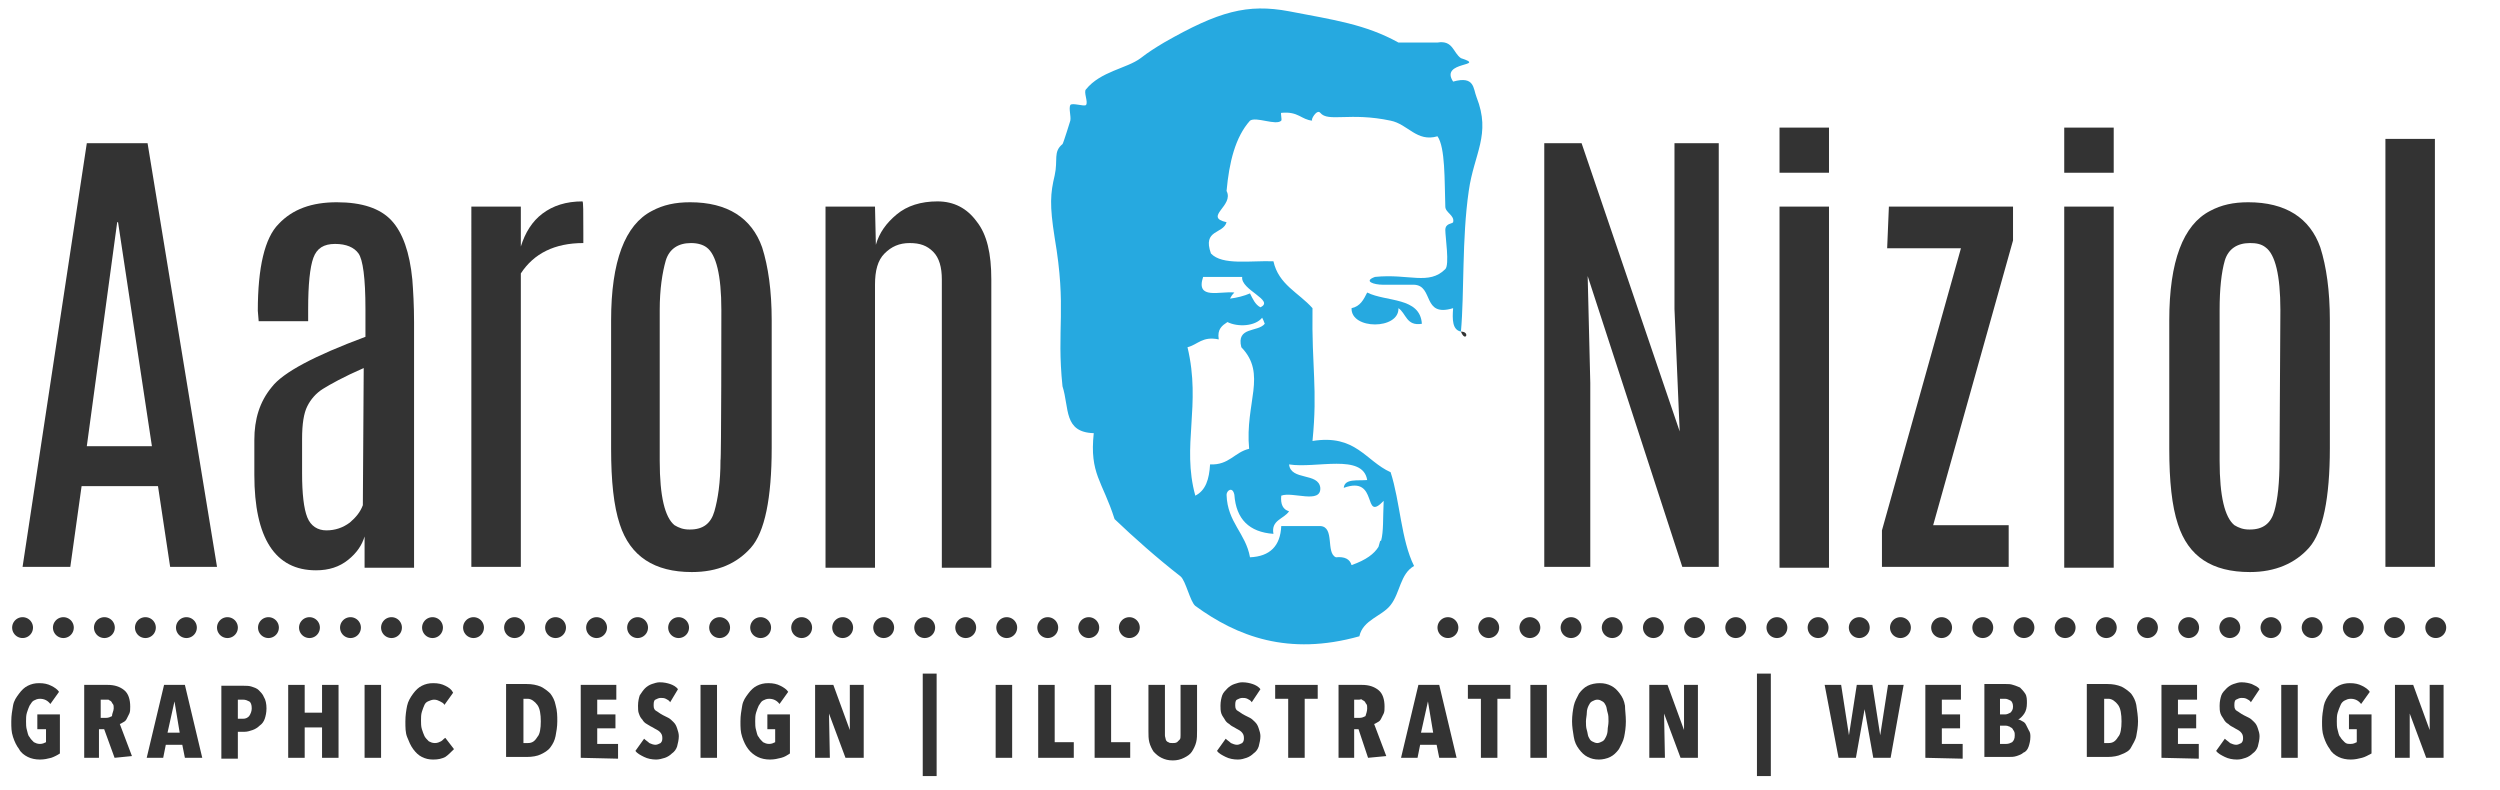
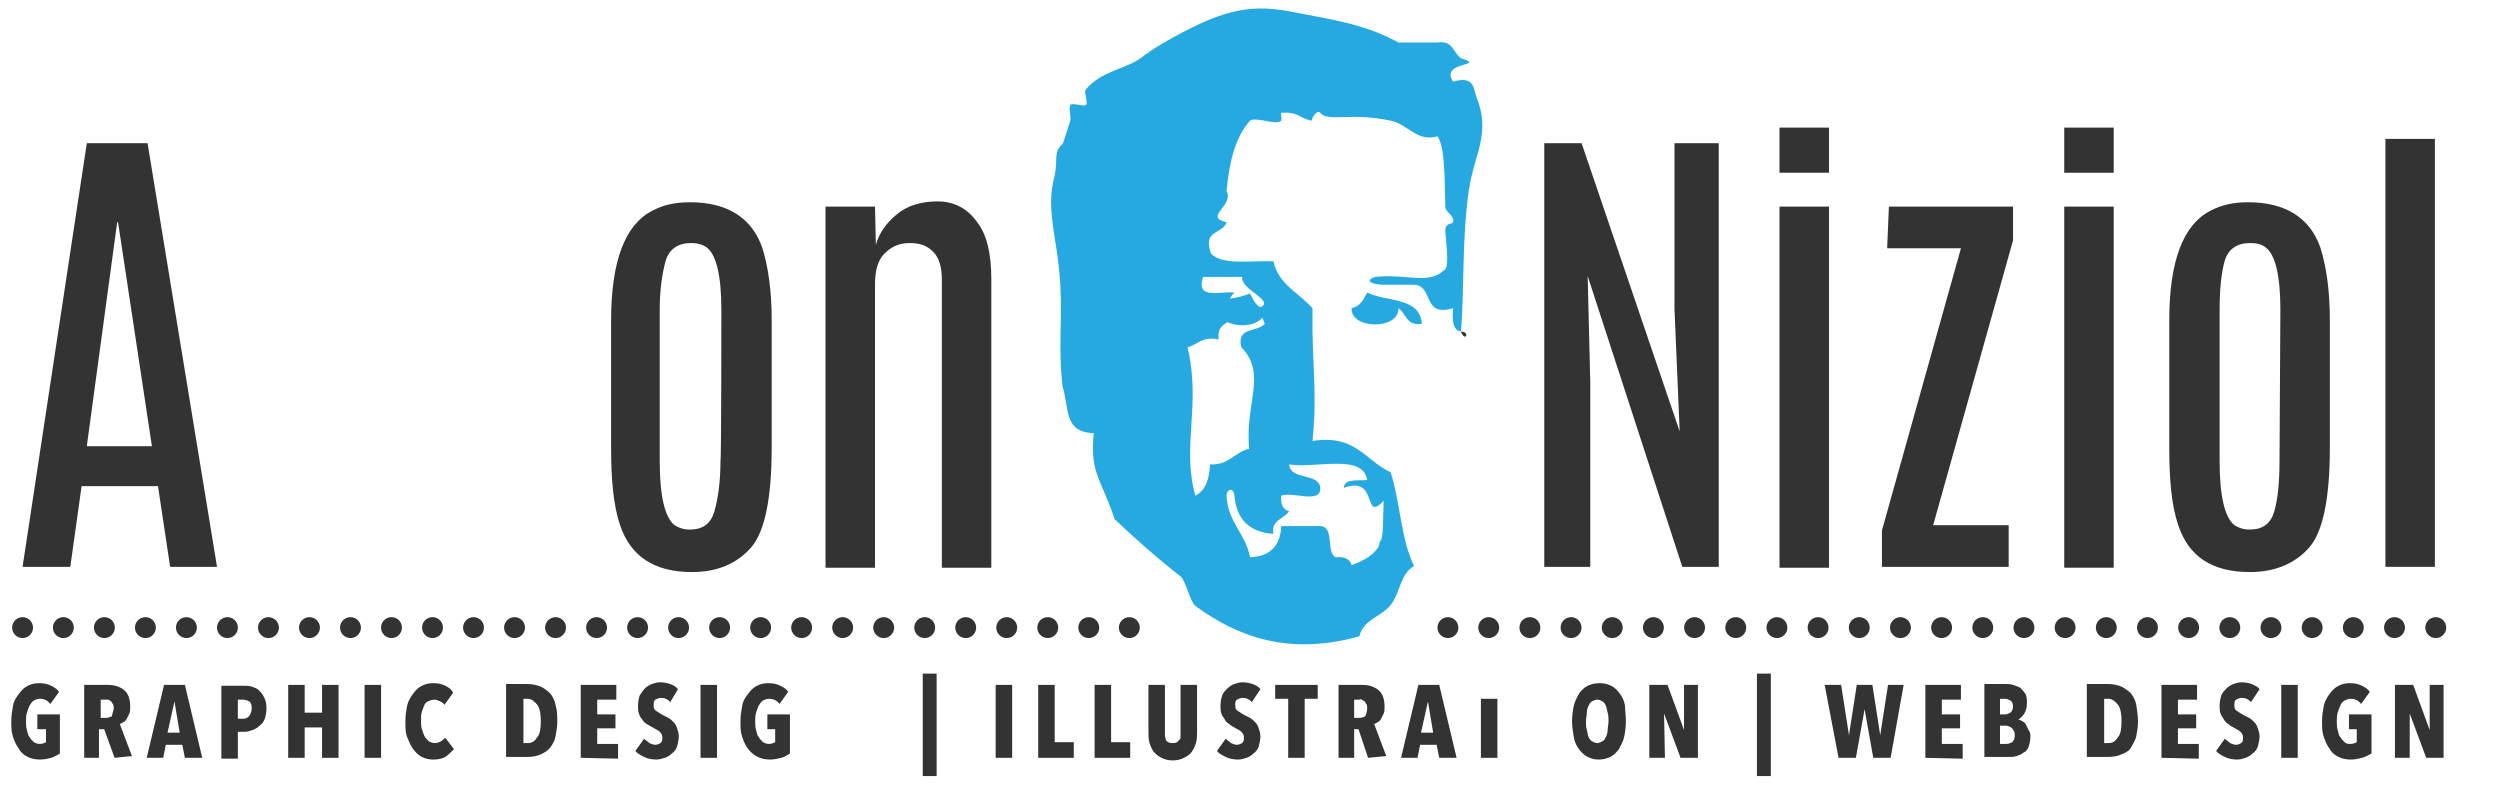
<svg xmlns="http://www.w3.org/2000/svg" version="1.1" id="Layer_1" x="0px" y="0px" viewBox="0 0 288 91" style="enable-background:new 0 0 288 91;" xml:space="preserve">
  <style type="text/css">
	.st0{fill:#333333;}
	.st1{fill:none;stroke:#333333;stroke-width:2.405;stroke-linecap:round;stroke-linejoin:round;}
	.st2{fill:none;stroke:#333333;stroke-width:2.405;stroke-linecap:round;stroke-linejoin:round;stroke-dasharray:0,4.743;}
	.st3{fill:none;stroke:#333333;stroke-width:2.405;stroke-linecap:round;stroke-linejoin:round;stroke-dasharray:0,4.725;}
	.st4{fill:#26A9E0;}
</style>
  <g>
    <path class="st0" d="M10,16.5h7l8,48.8h-5.4L18.2,56H9.4l-1.3,9.3H2.6L10,16.5z M10,51.4h7.5l-3.9-25.8h-0.1L10,51.4z" />
-     <path class="st0" d="M29.7,35.8c0-5,0.8-8.4,2.4-10c1.6-1.7,3.8-2.5,6.7-2.5s5,0.7,6.3,2.1s2.1,3.7,2.4,6.8c0.1,1.3,0.2,3,0.2,4.9   v28.3H42v-3.6c-0.3,1-0.9,1.9-1.9,2.7c-1,0.8-2.2,1.2-3.7,1.2c-4.7,0-7.1-3.7-7.1-11v-4c0-2.4,0.6-4.4,2-6.1   c1.3-1.7,4.9-3.6,10.8-5.8v-3.2c0-3.6-0.3-5.7-0.8-6.4c-0.5-0.7-1.4-1.1-2.7-1.1s-2.1,0.5-2.5,1.6s-0.6,3.1-0.6,5.9V37h-5.7   L29.7,35.8L29.7,35.8z M41.9,42.4c-2.3,1-3.9,1.9-4.7,2.4s-1.4,1.2-1.8,2c-0.4,0.8-0.6,2-0.6,3.8v3.9c0,2.4,0.2,4.1,0.6,5.1   c0.4,1,1.2,1.5,2.2,1.5s1.9-0.3,2.7-0.9c0.7-0.6,1.2-1.2,1.5-2L41.9,42.4L41.9,42.4z" />
-     <path class="st0" d="M67.1,23.2c0.1,0,0.1,1.2,0.1,3.6V28c-3.3,0-5.7,1.2-7.2,3.5v33.8h-5.7V23.8H60v4.6c0.5-1.6,1.3-2.9,2.5-3.8   S65.2,23.2,67.1,23.2z" />
    <path class="st0" d="M70.4,36.9c0-6.8,1.6-11,4.7-12.6c1.3-0.7,2.7-1,4.4-1c4.3,0,7.1,1.8,8.3,5.2c0.7,2.2,1.1,5,1.1,8.4v14.7   c0,5.8-0.8,9.7-2.4,11.5s-3.8,2.8-6.8,2.8c-4.3,0-7.1-1.8-8.3-5.5c-0.7-2.1-1-5-1-8.7C70.4,51.6,70.4,36.9,70.4,36.9z M83.1,35.7   c0-4-0.6-6.4-1.7-7.2c-0.4-0.3-1-0.5-1.8-0.5c-1.5,0-2.5,0.7-2.9,2c-0.4,1.4-0.7,3.3-0.7,5.7v17.4c0,4.1,0.6,6.5,1.7,7.4   c0.5,0.3,1,0.5,1.7,0.5h0.1c1.5,0,2.4-0.7,2.8-2.1c0.4-1.4,0.7-3.3,0.7-5.9C83.1,53.2,83.1,35.7,83.1,35.7z" />
    <path class="st0" d="M100.9,28.2c0.4-1.4,1.2-2.5,2.4-3.5s2.8-1.5,4.7-1.5c1.9,0,3.4,0.8,4.5,2.3c1.2,1.5,1.7,3.7,1.7,6.7v33.2   h-5.7V32.2c0-1.4-0.3-2.5-1-3.2s-1.5-1-2.7-1s-2.1,0.4-2.9,1.2c-0.8,0.8-1.1,2-1.1,3.6v32.6h-5.7V23.8h5.7L100.9,28.2L100.9,28.2z" />
    <path class="st0" d="M192.9,16.5h5.1v48.8h-4.2l-10.9-33.5l0.3,12.3v21.2h-5.3V16.5h4.3l11.3,33.2l-0.6-14.1L192.9,16.5L192.9,16.5   z" />
    <path class="st0" d="M205,14.7h5.7v5.2H205V14.7z M205,23.8h5.7v41.6H205V23.8z" />
    <path class="st0" d="M217.6,23.8h14.3v3.9l-9.2,32.8h8.7v4.8h-14.6v-4.2l9.1-32.5h-8.5L217.6,23.8L217.6,23.8z" />
    <path class="st0" d="M237.8,14.7h5.7v5.2h-5.7V14.7z M237.8,23.8h5.7v41.6h-5.7V23.8z" />
    <path class="st0" d="M249.9,36.9c0-6.8,1.6-11,4.7-12.6c1.3-0.7,2.7-1,4.4-1c4.3,0,7.1,1.8,8.3,5.2c0.7,2.2,1.1,5,1.1,8.4v14.7   c0,5.8-0.8,9.7-2.4,11.5s-3.9,2.8-6.8,2.8c-4.4,0-7.1-1.8-8.3-5.5c-0.7-2.1-1-5-1-8.7L249.9,36.9L249.9,36.9z M262.7,35.7   c0-4-0.6-6.4-1.7-7.2c-0.5-0.4-1.1-0.5-1.8-0.5c-1.5,0-2.5,0.7-2.9,2c-0.4,1.4-0.6,3.3-0.6,5.7v17.4c0,4.1,0.6,6.5,1.7,7.4   c0.5,0.3,1,0.5,1.7,0.5h0.1c1.5,0,2.4-0.7,2.8-2.1s0.6-3.3,0.6-5.9L262.7,35.7L262.7,35.7z" />
    <path class="st0" d="M274.8,16h5.7v49.3h-5.7V16z" />
  </g>
  <g>
    <g>
      <g>
        <line class="st1" x1="166.8" y1="72.3" x2="166.8" y2="72.3" />
        <line class="st2" x1="171.5" y1="72.3" x2="278.2" y2="72.3" />
        <line class="st1" x1="280.6" y1="72.3" x2="280.6" y2="72.3" />
      </g>
    </g>
    <g>
      <g>
        <line class="st1" x1="2.6" y1="72.3" x2="2.6" y2="72.3" />
        <line class="st3" x1="7.3" y1="72.3" x2="127.8" y2="72.3" />
        <line class="st1" x1="130.1" y1="72.3" x2="130.1" y2="72.3" />
      </g>
    </g>
  </g>
  <path class="st0" d="M106.3,89.4V77.6h1.6v11.8C107.8,89.4,106.3,89.4,106.3,89.4z" />
  <path class="st0" d="M202.4,89.4V77.6h1.6v11.8H202.4z" />
  <g>
    <g>
      <path class="st0" d="M5.9,87.3c-0.4,0.1-0.8,0.2-1.3,0.2s-1-0.1-1.4-0.3s-0.8-0.5-1-0.9c-0.3-0.4-0.5-0.8-0.7-1.4    s-0.2-1.1-0.2-1.8s0.1-1.2,0.2-1.8s0.4-1,0.7-1.4s0.6-0.7,1-0.9c0.4-0.2,0.8-0.3,1.3-0.3c0.6,0,1,0.1,1.4,0.3    c0.4,0.2,0.7,0.4,0.9,0.7l-1,1.4c-0.3-0.4-0.7-0.6-1.2-0.6c-0.3,0-0.5,0.1-0.7,0.2S3.6,81,3.4,81.3c-0.1,0.2-0.2,0.5-0.3,0.8    S3,82.8,3,83.1s0,0.7,0.1,1s0.1,0.6,0.3,0.8c0.1,0.2,0.3,0.4,0.5,0.6c0.2,0.1,0.4,0.2,0.7,0.2s0.5-0.1,0.7-0.2V84h-1v-1.7h2.6v4.5    C6.6,87,6.2,87.2,5.9,87.3z" />
      <path class="st0" d="M13.2,87.3L12,84h-0.6v3.3H9.7v-8.4h2.7c0.8,0,1.4,0.2,1.9,0.6s0.7,1.1,0.7,1.9c0,0.3,0,0.6-0.1,0.8    c-0.1,0.2-0.2,0.4-0.3,0.6s-0.2,0.3-0.4,0.4s-0.3,0.2-0.4,0.2l1.4,3.7L13.2,87.3L13.2,87.3z M13.1,81.6c0-0.2,0-0.4-0.1-0.5    s-0.1-0.2-0.2-0.3c-0.1-0.1-0.2-0.1-0.3-0.2c-0.1,0-0.2,0-0.3,0h-0.6v2.1h0.6c0.3,0,0.5-0.1,0.7-0.2    C12.9,82.2,13.1,81.9,13.1,81.6z" />
      <path class="st0" d="M21.3,87.3L21,85.8h-1.9l-0.3,1.5h-1.9l2-8.4h2.4l2,8.4H21.3z M20.1,80.8L20.1,80.8l-0.8,3.6h1.4L20.1,80.8z" />
      <path class="st0" d="M30.7,81.6c0,0.5-0.1,0.9-0.2,1.2s-0.3,0.6-0.6,0.8c-0.2,0.2-0.5,0.4-0.8,0.5s-0.6,0.2-0.9,0.2h-0.8v3.1h-1.9    V79h2.6c0.3,0,0.6,0,0.9,0.1s0.6,0.2,0.8,0.4s0.5,0.5,0.6,0.8C30.6,80.6,30.7,81.1,30.7,81.6z M29,81.6c0-0.4-0.1-0.7-0.3-0.8    s-0.4-0.2-0.7-0.2h-0.6v2.2H28c0.3,0,0.5-0.1,0.7-0.3C28.9,82.2,29,81.9,29,81.6z" />
      <path class="st0" d="M37.1,87.3v-3.5h-2v3.5h-1.9v-8.4h1.9v3.2h2v-3.2H39v8.4H37.1z" />
      <path class="st0" d="M42,87.3v-8.4h1.9v8.4H42z" />
      <path class="st0" d="M51.3,87.2c-0.4,0.2-0.8,0.3-1.4,0.3c-0.5,0-0.9-0.1-1.3-0.3s-0.7-0.5-1-0.9s-0.5-0.9-0.7-1.4    s-0.2-1.1-0.2-1.8c0-0.7,0.1-1.3,0.2-1.8s0.4-1,0.7-1.4s0.6-0.7,1-0.9c0.4-0.2,0.8-0.3,1.3-0.3c0.6,0,1,0.1,1.4,0.3    c0.4,0.2,0.7,0.4,0.9,0.8l-1,1.4c-0.1-0.2-0.3-0.3-0.5-0.4s-0.4-0.2-0.7-0.2c-0.2,0-0.5,0.1-0.7,0.2S49,81,48.9,81.2    s-0.2,0.5-0.3,0.8s-0.1,0.7-0.1,1s0,0.7,0.1,1s0.2,0.6,0.3,0.8c0.1,0.2,0.3,0.4,0.5,0.6c0.2,0.1,0.4,0.2,0.7,0.2s0.5-0.1,0.7-0.2    s0.3-0.3,0.5-0.4l1,1.3C51.9,86.7,51.6,87,51.3,87.2z" />
      <path class="st0" d="M64.2,83.1c0,0.6-0.1,1.2-0.2,1.7c-0.1,0.5-0.3,0.9-0.6,1.3s-0.7,0.6-1.1,0.8c-0.4,0.2-1,0.3-1.6,0.3h-2.4    v-8.4h2.4c0.6,0,1.1,0.1,1.6,0.3c0.4,0.2,0.8,0.5,1.1,0.8c0.3,0.4,0.5,0.8,0.6,1.3C64.2,81.9,64.2,82.5,64.2,83.1z M62.3,83.1    c0-0.8-0.1-1.5-0.4-1.9s-0.7-0.7-1.1-0.7h-0.5v5.1h0.5c0.5,0,0.8-0.2,1.1-0.7C62.2,84.6,62.3,83.9,62.3,83.1z" />
      <path class="st0" d="M66.9,87.3v-8.4H71v1.7h-2.2v1.7h2.1v1.6h-2.1v1.8h2.4v1.7L66.9,87.3L66.9,87.3z" />
      <path class="st0" d="M77.2,80.9c-0.1-0.2-0.3-0.3-0.5-0.4s-0.4-0.1-0.6-0.1s-0.4,0.1-0.6,0.2s-0.2,0.4-0.2,0.7    c0,0.3,0.1,0.5,0.3,0.6s0.4,0.3,0.8,0.5c0.2,0.1,0.4,0.2,0.6,0.3s0.4,0.3,0.6,0.5s0.3,0.4,0.4,0.7c0.1,0.3,0.2,0.6,0.2,0.9    c0,0.4-0.1,0.8-0.2,1.2c-0.1,0.3-0.3,0.6-0.6,0.8c-0.2,0.2-0.5,0.4-0.8,0.5s-0.7,0.2-1,0.2c-0.5,0-1-0.1-1.4-0.3    c-0.4-0.2-0.8-0.4-1-0.7l1-1.4c0.2,0.2,0.4,0.3,0.6,0.5c0.2,0.1,0.5,0.2,0.7,0.2s0.4-0.1,0.6-0.2c0.2-0.2,0.2-0.4,0.2-0.6    c0-0.3-0.1-0.5-0.3-0.7s-0.5-0.3-0.8-0.5c-0.2-0.1-0.4-0.2-0.7-0.4c-0.2-0.1-0.4-0.3-0.5-0.5c-0.2-0.2-0.3-0.4-0.4-0.7    c-0.1-0.2-0.1-0.6-0.1-0.9c0-0.5,0.1-0.9,0.2-1.2c0.2-0.3,0.4-0.6,0.6-0.8c0.2-0.2,0.5-0.4,0.8-0.5s0.6-0.2,0.9-0.2    c0.5,0,0.9,0.1,1.2,0.2s0.7,0.3,0.9,0.6L77.2,80.9z" />
      <path class="st0" d="M80.7,87.3v-8.4h1.9v8.4H80.7z" />
      <path class="st0" d="M90,87.3c-0.4,0.1-0.8,0.2-1.3,0.2s-1-0.1-1.4-0.3s-0.8-0.5-1.1-0.9c-0.3-0.4-0.5-0.8-0.7-1.4    s-0.2-1.1-0.2-1.8s0.1-1.2,0.2-1.8s0.4-1,0.7-1.4c0.3-0.4,0.6-0.7,1-0.9c0.4-0.2,0.8-0.3,1.3-0.3c0.6,0,1,0.1,1.4,0.3    c0.4,0.2,0.7,0.4,0.9,0.7l-1,1.4c-0.3-0.4-0.7-0.6-1.2-0.6c-0.3,0-0.5,0.1-0.7,0.2s-0.3,0.3-0.5,0.6c-0.1,0.2-0.2,0.5-0.3,0.8    s-0.1,0.7-0.1,1s0,0.7,0.1,1s0.1,0.6,0.3,0.8c0.1,0.2,0.3,0.4,0.5,0.6c0.2,0.1,0.4,0.2,0.7,0.2c0.3,0,0.5-0.1,0.7-0.2V84h-0.9    v-1.7H91v4.5C90.7,87,90.4,87.2,90,87.3z" />
-       <path class="st0" d="M97.4,87.3l-1.9-5.1l0,0l0.1,5.1h-1.7v-8.4H96l1.9,5.2l0,0v-5.2h1.6v8.4H97.4z" />
      <path class="st0" d="M114.7,87.3v-8.4h1.9v8.4H114.7z" />
      <path class="st0" d="M119.6,87.3v-8.4h1.9v6.6h2.2v1.8H119.6z" />
      <path class="st0" d="M126.1,87.3v-8.4h1.9v6.6h2.2v1.8H126.1z" />
      <path class="st0" d="M137.8,85.5c-0.1,0.4-0.3,0.8-0.5,1.1s-0.5,0.5-0.9,0.7s-0.8,0.3-1.3,0.3s-0.9-0.1-1.3-0.3    c-0.4-0.2-0.6-0.4-0.9-0.7c-0.2-0.3-0.4-0.7-0.5-1.1s-0.1-0.8-0.1-1.3v-5.3h1.9V84c0,0.2,0,0.5,0,0.7s0.1,0.4,0.1,0.5    s0.2,0.3,0.3,0.3c0.1,0.1,0.3,0.1,0.5,0.1s0.3,0,0.5-0.1c0.1-0.1,0.2-0.2,0.3-0.3s0.1-0.3,0.1-0.5s0-0.4,0-0.7v-5.1h1.9v5.3    C137.9,84.7,137.9,85.1,137.8,85.5z" />
      <path class="st0" d="M144.2,80.9c-0.1-0.2-0.3-0.3-0.5-0.4s-0.4-0.1-0.6-0.1c-0.2,0-0.4,0.1-0.6,0.2c-0.2,0.1-0.2,0.4-0.2,0.7    c0,0.3,0.1,0.5,0.3,0.6s0.4,0.3,0.8,0.5c0.2,0.1,0.4,0.2,0.6,0.3s0.4,0.3,0.6,0.5c0.2,0.2,0.3,0.4,0.4,0.7    c0.1,0.3,0.2,0.6,0.2,0.9c0,0.4-0.1,0.8-0.2,1.2c-0.1,0.3-0.3,0.6-0.6,0.8c-0.2,0.2-0.5,0.4-0.8,0.5s-0.6,0.2-1,0.2    c-0.5,0-1-0.1-1.4-0.3c-0.4-0.2-0.8-0.4-1-0.7l1-1.4c0.2,0.2,0.4,0.3,0.6,0.5c0.2,0.1,0.5,0.2,0.7,0.2s0.4-0.1,0.6-0.2    c0.2-0.2,0.2-0.4,0.2-0.6c0-0.3-0.1-0.5-0.3-0.7s-0.5-0.3-0.8-0.5c-0.2-0.1-0.4-0.2-0.6-0.4c-0.2-0.1-0.4-0.3-0.5-0.5    s-0.3-0.4-0.4-0.7s-0.1-0.6-0.1-0.9c0-0.5,0.1-0.9,0.2-1.2c0.1-0.3,0.4-0.6,0.6-0.8c0.2-0.2,0.5-0.4,0.8-0.5s0.6-0.2,0.9-0.2    c0.5,0,0.9,0.1,1.2,0.2s0.7,0.3,0.9,0.6L144.2,80.9z" />
      <path class="st0" d="M150.3,80.5v6.8h-1.9v-6.8h-1.5v-1.6h4.9v1.6H150.3z" />
      <path class="st0" d="M157.6,87.3l-1.1-3.3H156v3.3h-1.8v-8.4h2.7c0.8,0,1.4,0.2,1.9,0.6s0.7,1.1,0.7,1.9c0,0.3,0,0.6-0.1,0.8    c-0.1,0.2-0.2,0.4-0.3,0.6s-0.2,0.3-0.4,0.4s-0.3,0.2-0.4,0.2l1.4,3.7L157.6,87.3L157.6,87.3z M157.5,81.6c0-0.2,0-0.4-0.1-0.5    s-0.1-0.2-0.2-0.3s-0.2-0.1-0.3-0.2s-0.2,0-0.3,0H156v2.1h0.6c0.3,0,0.5-0.1,0.7-0.2C157.4,82.2,157.5,81.9,157.5,81.6z" />
      <path class="st0" d="M165.8,87.3l-0.3-1.5h-1.9l-0.3,1.5h-1.9l2-8.4h2.4l2,8.4H165.8z M164.5,80.8L164.5,80.8l-0.8,3.6h1.4    L164.5,80.8z" />
-       <path class="st0" d="M172.5,80.5v6.8h-1.9v-6.8h-1.5v-1.6h4.9v1.6H172.5z" />
-       <path class="st0" d="M176.3,87.3v-8.4h1.9v8.4H176.3z" />
+       <path class="st0" d="M172.5,80.5v6.8h-1.9v-6.8h-1.5v-1.6v1.6H172.5z" />
      <path class="st0" d="M187.3,83.1c0,0.7-0.1,1.3-0.2,1.8s-0.4,1-0.6,1.4c-0.3,0.4-0.6,0.7-1,0.9s-0.9,0.3-1.3,0.3    c-0.5,0-0.9-0.1-1.3-0.3c-0.4-0.2-0.7-0.5-1-0.9s-0.5-0.8-0.6-1.4s-0.2-1.2-0.2-1.8c0-0.7,0.1-1.3,0.2-1.8s0.4-1,0.6-1.4    c0.3-0.4,0.6-0.7,1-0.9s0.9-0.3,1.4-0.3s0.9,0.1,1.3,0.3s0.7,0.5,1,0.9s0.5,0.8,0.6,1.4C187.2,81.8,187.3,82.4,187.3,83.1z     M185.3,83.1c0-0.4,0-0.7-0.1-1s-0.1-0.6-0.2-0.8c-0.1-0.2-0.2-0.4-0.4-0.5s-0.3-0.2-0.6-0.2c-0.2,0-0.4,0.1-0.6,0.2    c-0.2,0.1-0.3,0.3-0.4,0.5c-0.1,0.2-0.2,0.5-0.2,0.8s-0.1,0.7-0.1,1s0,0.7,0.1,1s0.1,0.6,0.2,0.8s0.2,0.4,0.4,0.5s0.4,0.2,0.6,0.2    c0.2,0,0.4-0.1,0.6-0.2s0.3-0.3,0.4-0.5c0.1-0.2,0.2-0.5,0.2-0.8S185.3,83.5,185.3,83.1z" />
      <path class="st0" d="M193.6,87.3l-1.9-5.1l0,0l0.1,5.1H190v-8.4h2.1l1.9,5.2l0,0v-5.2h1.6v8.4H193.6z" />
      <path class="st0" d="M217.8,87.3h-2l-1-5.6l0,0l-1,5.6h-2l-1.6-8.4h1.9l0.9,5.8l0,0l0.9-5.8h1.8l0.9,5.8l0,0l0.9-5.8h1.8    L217.8,87.3z" />
      <path class="st0" d="M221.8,87.3v-8.4h4.1v1.7h-2.2v1.7h2.1v1.6h-2.1v1.8h2.4v1.7L221.8,87.3L221.8,87.3z" />
      <path class="st0" d="M233.9,84.9c0,0.4-0.1,0.8-0.2,1.1c-0.1,0.3-0.3,0.6-0.6,0.7c-0.2,0.2-0.5,0.3-0.8,0.4s-0.6,0.1-0.9,0.1h-2.8    v-8.4h2.5c0.3,0,0.5,0,0.8,0.1s0.6,0.2,0.8,0.3c0.2,0.2,0.4,0.4,0.6,0.7c0.2,0.3,0.2,0.7,0.2,1.1c0,0.5-0.1,0.9-0.3,1.2    s-0.4,0.5-0.7,0.7l0,0c0.2,0,0.3,0.1,0.5,0.2s0.3,0.2,0.4,0.4c0.1,0.2,0.2,0.4,0.3,0.6C233.9,84.4,233.9,84.6,233.9,84.9z     M231.9,81.4c0-0.3-0.1-0.6-0.3-0.7s-0.4-0.2-0.6-0.2h-0.6v1.8h0.6c0.2,0,0.4-0.1,0.6-0.2C231.8,81.9,231.9,81.7,231.9,81.4z     M232.1,84.7c0-0.2,0-0.3-0.1-0.5c-0.1-0.1-0.1-0.2-0.2-0.3s-0.2-0.1-0.3-0.2c-0.1,0-0.2-0.1-0.4-0.1h-0.7v2.1h0.7    c0.3,0,0.5-0.1,0.7-0.2C232,85.3,232.1,85.1,232.1,84.7z" />
      <path class="st0" d="M246.3,83.1c0,0.6-0.1,1.2-0.2,1.7c-0.1,0.5-0.4,0.9-0.6,1.3s-0.6,0.6-1.1,0.8c-0.4,0.2-1,0.3-1.6,0.3h-2.4    v-8.4h2.4c0.6,0,1.1,0.1,1.6,0.3c0.4,0.2,0.8,0.5,1.1,0.8c0.3,0.4,0.5,0.8,0.6,1.3C246.2,81.9,246.3,82.5,246.3,83.1z M244.4,83.1    c0-0.8-0.1-1.5-0.4-1.9s-0.7-0.7-1.1-0.7h-0.5v5.1h0.5c0.5,0,0.8-0.2,1.1-0.7C244.3,84.6,244.4,83.9,244.4,83.1z" />
      <path class="st0" d="M249,87.3v-8.4h4.1v1.7h-2.2v1.7h2.1v1.6h-2.1v1.8h2.4v1.7L249,87.3L249,87.3z" />
      <path class="st0" d="M259.3,80.9c-0.1-0.2-0.3-0.3-0.5-0.4s-0.4-0.1-0.6-0.1s-0.4,0.1-0.6,0.2s-0.2,0.4-0.2,0.7    c0,0.3,0.1,0.5,0.3,0.6s0.4,0.3,0.8,0.5c0.2,0.1,0.4,0.2,0.6,0.3s0.4,0.3,0.6,0.5s0.3,0.4,0.4,0.7s0.2,0.6,0.2,0.9    c0,0.4-0.1,0.8-0.2,1.2c-0.1,0.3-0.3,0.6-0.6,0.8c-0.2,0.2-0.5,0.4-0.8,0.5s-0.6,0.2-1,0.2c-0.5,0-1-0.1-1.4-0.3    c-0.4-0.2-0.8-0.4-1-0.7l1-1.4c0.2,0.2,0.4,0.3,0.6,0.5c0.2,0.1,0.5,0.2,0.7,0.2s0.4-0.1,0.6-0.2c0.2-0.2,0.2-0.4,0.2-0.6    c0-0.3-0.1-0.5-0.3-0.7s-0.5-0.3-0.8-0.5c-0.2-0.1-0.4-0.2-0.6-0.4c-0.2-0.1-0.4-0.3-0.5-0.5s-0.3-0.4-0.4-0.7s-0.1-0.6-0.1-0.9    c0-0.5,0.1-0.9,0.2-1.2c0.1-0.3,0.4-0.6,0.6-0.8c0.2-0.2,0.5-0.4,0.8-0.5s0.6-0.2,0.9-0.2c0.5,0,0.9,0.1,1.2,0.2    c0.4,0.2,0.7,0.3,0.9,0.6L259.3,80.9z" />
      <path class="st0" d="M262.8,87.3v-8.4h1.9v8.4H262.8z" />
      <path class="st0" d="M272.1,87.3c-0.4,0.1-0.8,0.2-1.3,0.2s-1-0.1-1.4-0.3c-0.4-0.2-0.8-0.5-1-0.9c-0.3-0.4-0.5-0.8-0.7-1.4    s-0.2-1.1-0.2-1.8s0.1-1.2,0.2-1.8c0.1-0.5,0.4-1,0.7-1.4c0.3-0.4,0.6-0.7,1-0.9c0.4-0.2,0.8-0.3,1.3-0.3c0.6,0,1,0.1,1.4,0.3    c0.4,0.2,0.7,0.4,0.9,0.7l-1,1.4c-0.3-0.4-0.7-0.6-1.2-0.6c-0.3,0-0.5,0.1-0.7,0.2s-0.4,0.3-0.5,0.6c-0.1,0.2-0.2,0.5-0.3,0.8    s-0.1,0.7-0.1,1s0,0.7,0.1,1s0.1,0.6,0.3,0.8c0.1,0.2,0.3,0.4,0.5,0.6s0.4,0.2,0.7,0.2c0.3,0,0.5-0.1,0.7-0.2V84h-0.9v-1.7h2.6    v4.5C272.8,87,272.5,87.2,272.1,87.3z" />
      <path class="st0" d="M279.5,87.3l-1.9-5.1l0,0v5.1h-1.7v-8.4h2.1l1.9,5.2l0,0v-5.2h1.6v8.4H279.5z" />
    </g>
    <g>
      <path class="st4" d="M170.1,11.2c-0.4-1-0.2-2.5-2.7-1.8c-1.6-2.4,4-1.7,0.9-2.7c-0.9-0.6-0.9-2.1-2.7-1.8c-1.5,0-3,0-4.5,0    c-3.8-2.1-7.4-2.6-12.6-3.6c-4.8-0.9-8.1,0-14.4,3.6c-1,0.6-1.8,1.1-2.7,1.8c-1.6,1.2-4.6,1.5-6.3,3.6c-0.3,0.3,0.3,1.5,0,1.8    c-0.2,0.2-1.6-0.3-1.8,0c-0.2,0.4,0.1,1.3,0,1.8c0,0-0.8,2.6-0.9,2.7c-1.1,0.9-0.5,1.8-0.9,3.6c-0.5,2.1-0.6,3.4,0,7.2    c1.4,8.2,0.2,10.4,0.9,17.1c0.8,2.5,0.1,5.3,3.6,5.4c-0.5,4.7,1,5.5,2.4,9.9c2.2,2.1,4.9,4.5,7.6,6.6c0.6,0.5,1.1,2.9,1.7,3.4    c4.8,3.5,10.7,5.8,18.9,3.5c0.4-1.9,2.6-2.3,3.6-3.6c1.1-1.4,1.1-3.6,2.7-4.5c-1.5-3-1.6-7.4-2.7-10.8c-2.9-1.3-4-4.4-9-3.6    c0.6-6.1-0.1-8.3,0-15.3c-1.6-1.8-3.9-2.7-4.5-5.4c-2.6-0.1-5.9,0.5-7.2-0.9c-1-2.8,1.4-2.2,1.8-3.6c-2.7-0.6,0.9-1.9,0-3.6    c0.3-3.3,1-6.2,2.7-8.1c0.7-0.5,3,0.6,3.6,0c0.1-0.1-0.1-0.9,0-0.9c2-0.2,2.3,0.8,3.6,0.9c-0.3,0,0.5-1.4,0.9-0.9    c0.9,1.1,3.4-0.1,8.1,0.9c2,0.4,3,2.5,5.4,1.8c0.9,1.3,0.8,5,0.9,8.1c0,0.7,1.1,1,0.9,1.8c-0.1,0.2-0.9,0.1-0.9,0.9s0.5,4,0,4.5    c-1.9,1.9-4.2,0.5-8.1,0.9c-1.4,0.5-0.1,0.9,0.9,0.9c1.2,0,2.4,0,3.6,0c2.3,0.1,0.9,3.8,4.5,2.7c-0.1,1.3-0.1,2.5,0.9,2.7    c0.4-4.5,0.1-10.7,0.9-16.2C169.8,17.7,171.8,15.5,170.1,11.2z M137.7,57.1c-1.6-5.8,0.7-10.4-0.9-17.1c1.2-0.3,1.7-1.3,3.6-0.9    c-0.2-1.2,0.4-1.6,1-2c1.2,0.6,3.2,0.5,4-0.5c0.1,0.2,0.2,0.4,0.3,0.7c-0.8,1-3.3,0.3-2.7,2.7c3,3.1,0.4,6.4,0.9,11.7    c-1.7,0.4-2.3,1.9-4.5,1.8C139.3,55.2,138.9,56.5,137.7,57.1z M148.5,58.9c-0.7-0.2-1-0.8-0.9-1.8c1.3-0.5,4.6,1,4.5-0.9    c-0.2-1.8-3.4-0.8-3.6-2.7c3.1,0.5,8.5-1.3,9,1.8c-1.1,0.1-2.6-0.2-2.7,0.9c4.1-1.5,2.1,4.1,4.6,1.5c-0.1,2.1,0,3.5-0.3,4.6H159    l-0.2,0.7c-0.5,0.8-1.4,1.5-3.1,2.1c-0.2-0.7-0.8-1-1.8-0.9c-1.2-0.5-0.1-3.5-1.8-3.6c-1.5,0-3,0-4.5,0c-0.1,2.3-1.3,3.5-3.6,3.6    c-0.5-2.8-2.6-4-2.7-7.2c0-0.5,0.7-1,0.9,0c0.2,2.8,1.7,4.3,4.5,4.5C146.4,59.9,147.9,59.8,148.5,58.9z M143.1,31.9    c-0.2,1.5,3.8,2.7,2.1,3.5c-0.6-0.3-0.9-1-1.2-1.6c-0.7,0.3-1.5,0.5-2.3,0.6c0.1-0.2,0.2-0.4,0.5-0.7c-1.6-0.2-4.5,0.9-3.6-1.8    C140.1,31.9,141.6,31.9,143.1,31.9z" />
      <path class="st4" d="M157.5,33.7c-0.4,0.8-0.8,1.6-1.8,1.8c-0.1,2.5,5.5,2.5,5.4,0c0.9,0.6,0.9,2.1,2.7,1.8    C163.6,34.2,159.7,34.8,157.5,33.7z" />
      <path class="st0" d="M168.3,38.2C168.8,39.5,169.4,38.2,168.3,38.2L168.3,38.2z" />
    </g>
  </g>
</svg>